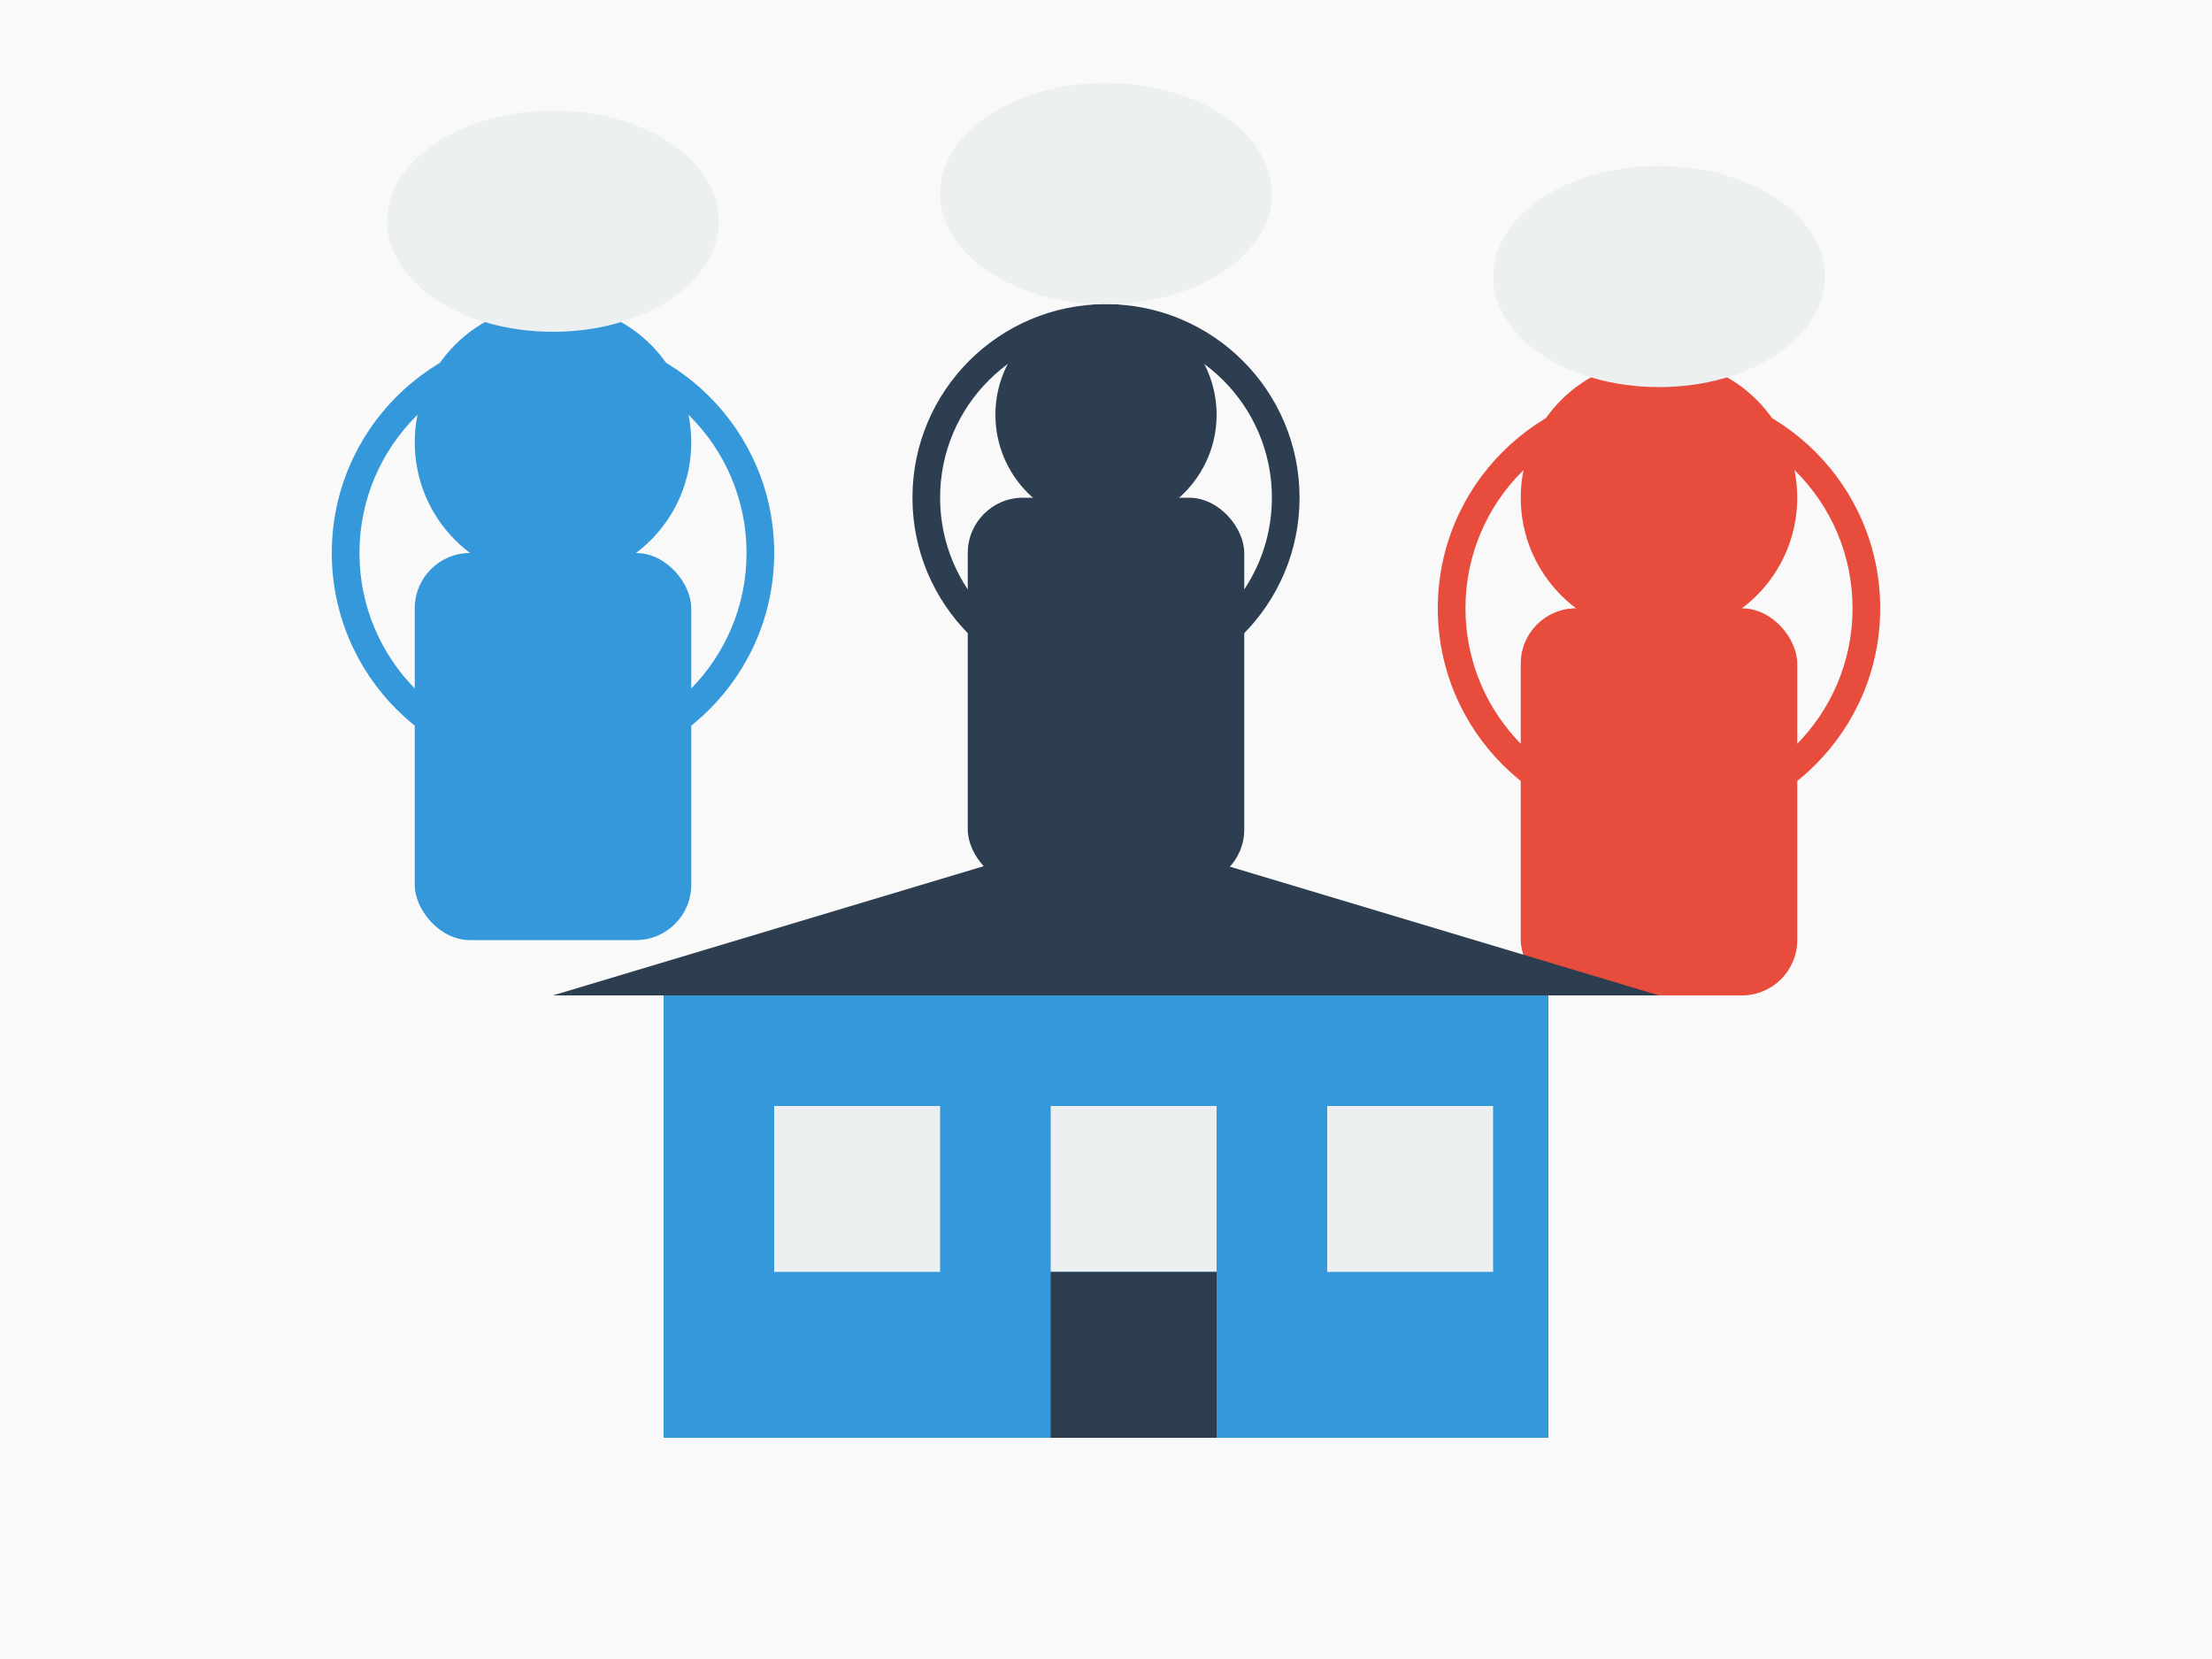
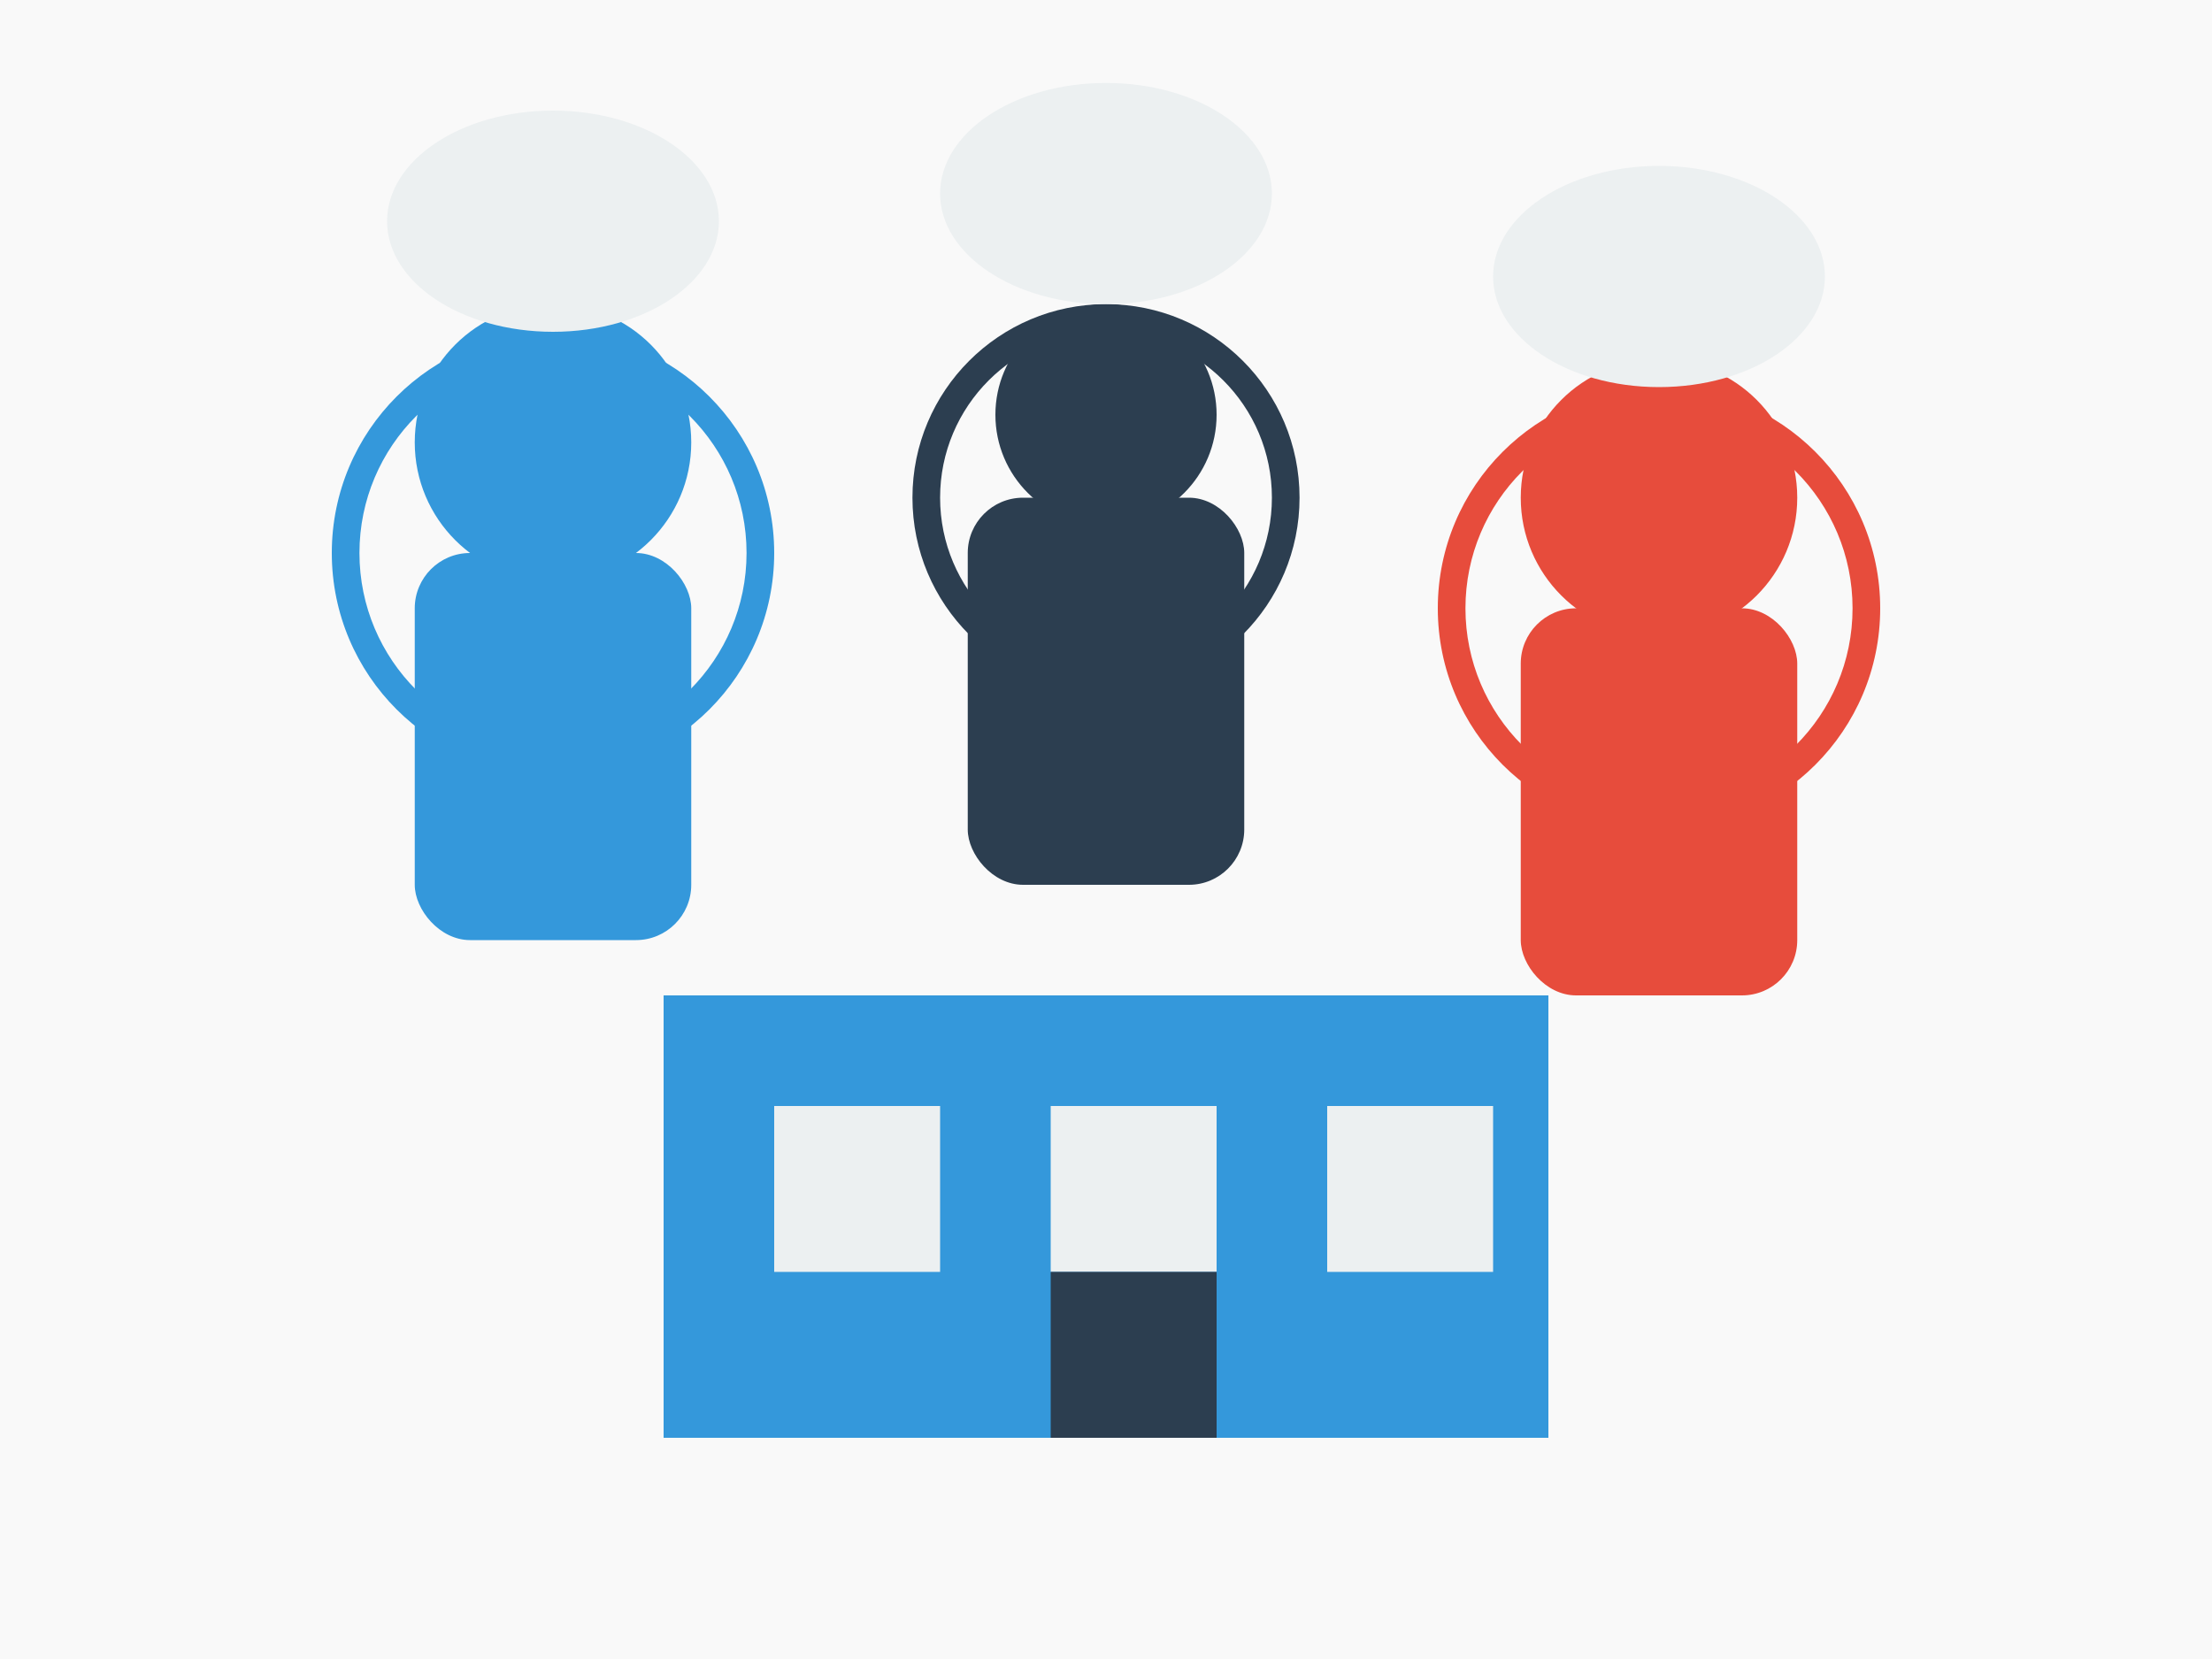
<svg xmlns="http://www.w3.org/2000/svg" width="400" height="300" viewBox="0 0 400 300" fill="none">
  <rect width="400" height="300" fill="#f9f9f9" />
  <circle cx="100" cy="100" r="40" fill="#3498db" />
  <circle cx="100" cy="100" r="35" fill="#f9f9f9" />
  <circle cx="100" cy="80" r="25" fill="#3498db" />
  <rect x="75" y="100" width="50" height="70" rx="10" fill="#3498db" />
  <circle cx="200" cy="90" r="35" fill="#2c3e50" />
  <circle cx="200" cy="90" r="30" fill="#f9f9f9" />
  <circle cx="200" cy="75" r="20" fill="#2c3e50" />
  <rect x="175" y="90" width="50" height="70" rx="10" fill="#2c3e50" />
  <circle cx="300" cy="110" r="40" fill="#e74c3c" />
  <circle cx="300" cy="110" r="35" fill="#f9f9f9" />
  <circle cx="300" cy="90" r="25" fill="#e74c3c" />
  <rect x="275" y="110" width="50" height="70" rx="10" fill="#e74c3c" />
  <rect x="120" y="180" width="160" height="80" fill="#3498db" />
-   <polygon points="200,150 100,180 300,180" fill="#2c3e50" />
  <rect x="140" y="200" width="30" height="30" fill="#ecf0f1" />
  <rect x="190" y="200" width="30" height="30" fill="#ecf0f1" />
  <rect x="240" y="200" width="30" height="30" fill="#ecf0f1" />
  <rect x="190" y="230" width="30" height="30" fill="#2c3e50" />
  <ellipse cx="100" cy="40" rx="30" ry="20" fill="#ecf0f1" />
  <ellipse cx="200" cy="35" rx="30" ry="20" fill="#ecf0f1" />
  <ellipse cx="300" cy="50" rx="30" ry="20" fill="#ecf0f1" />
</svg>